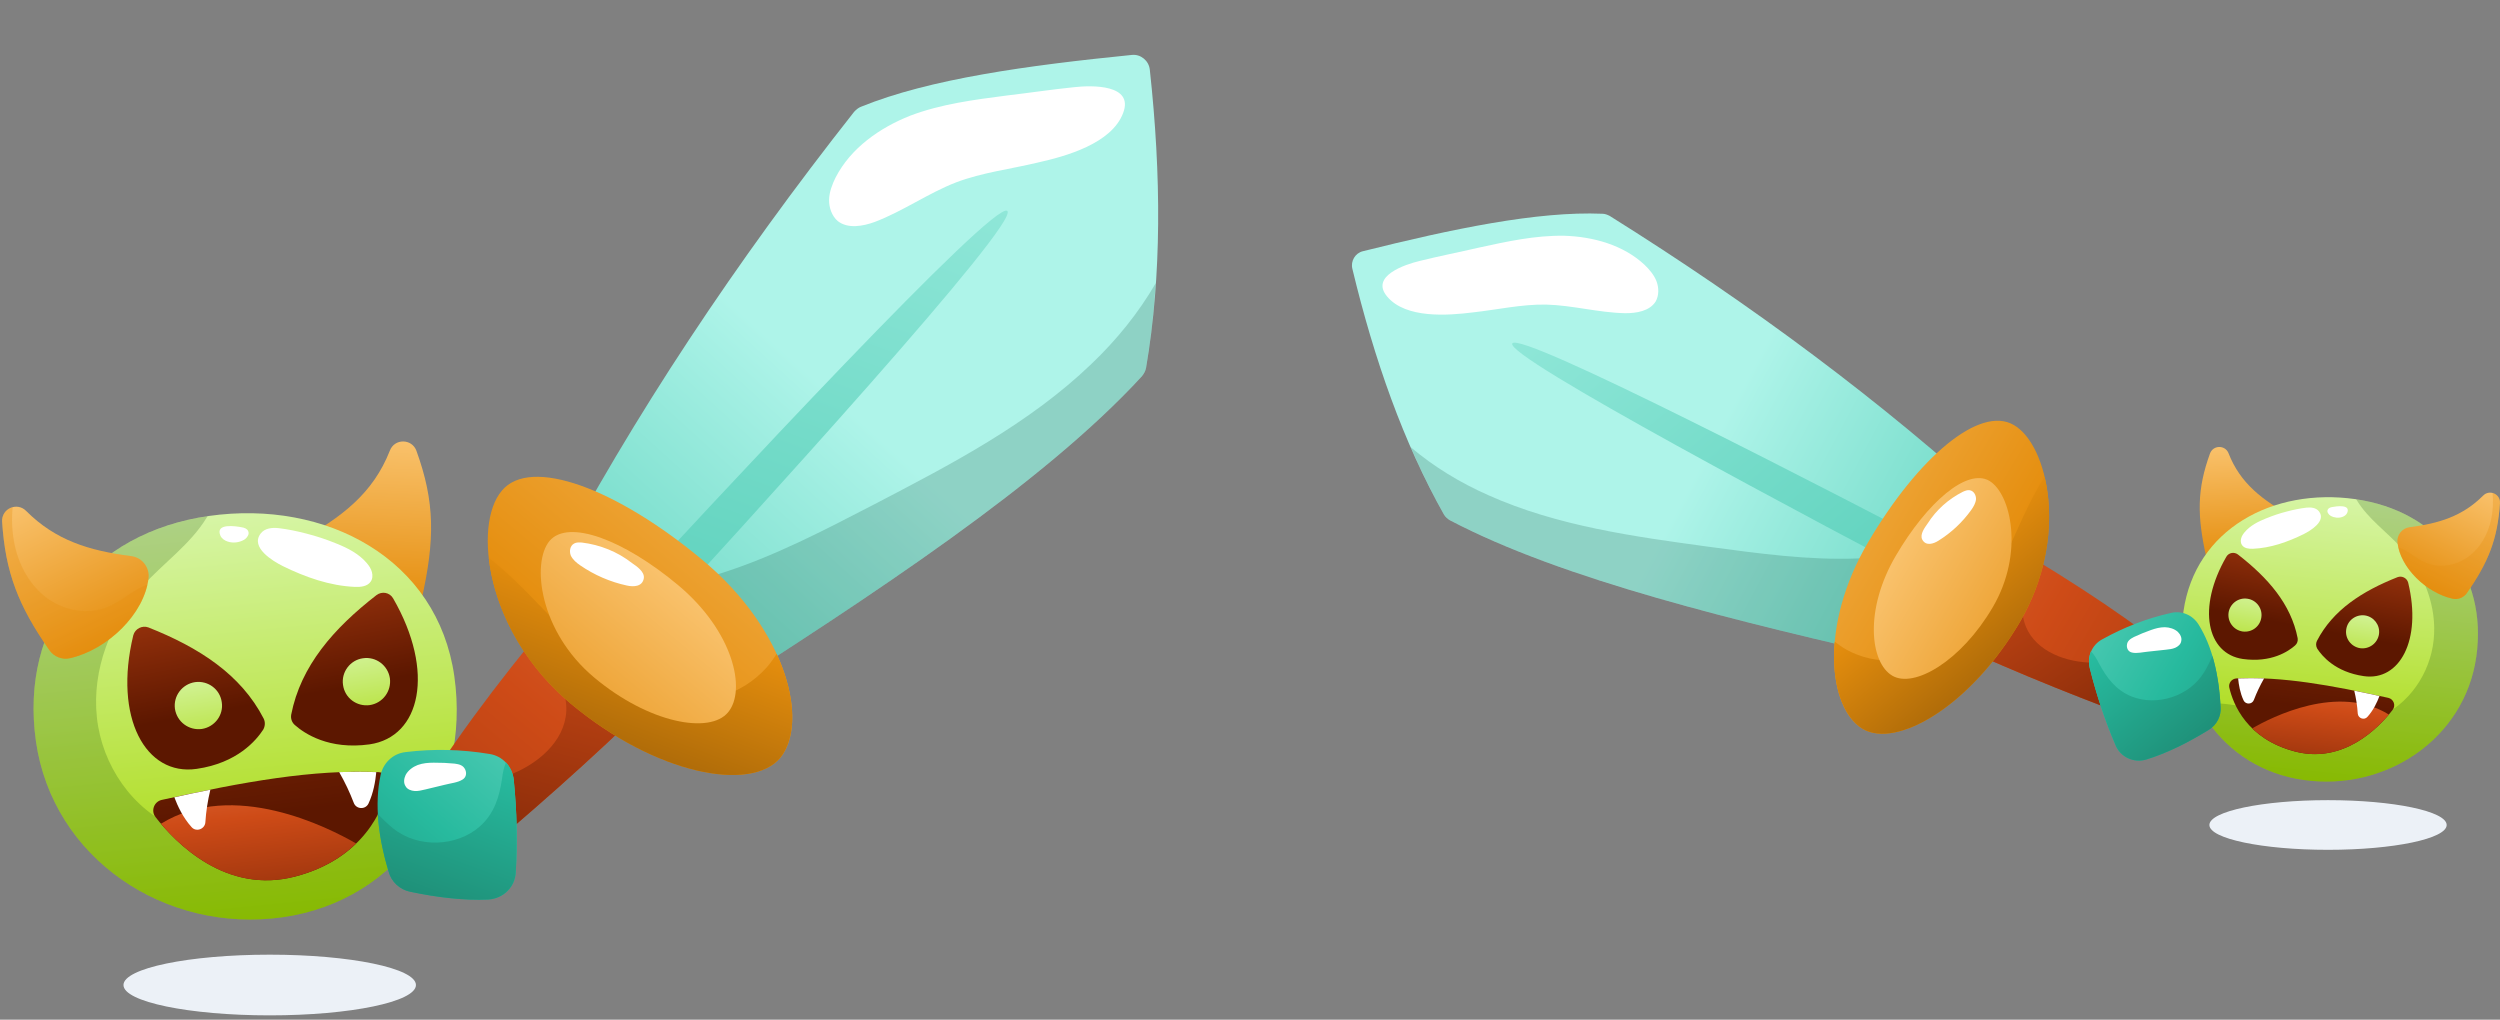
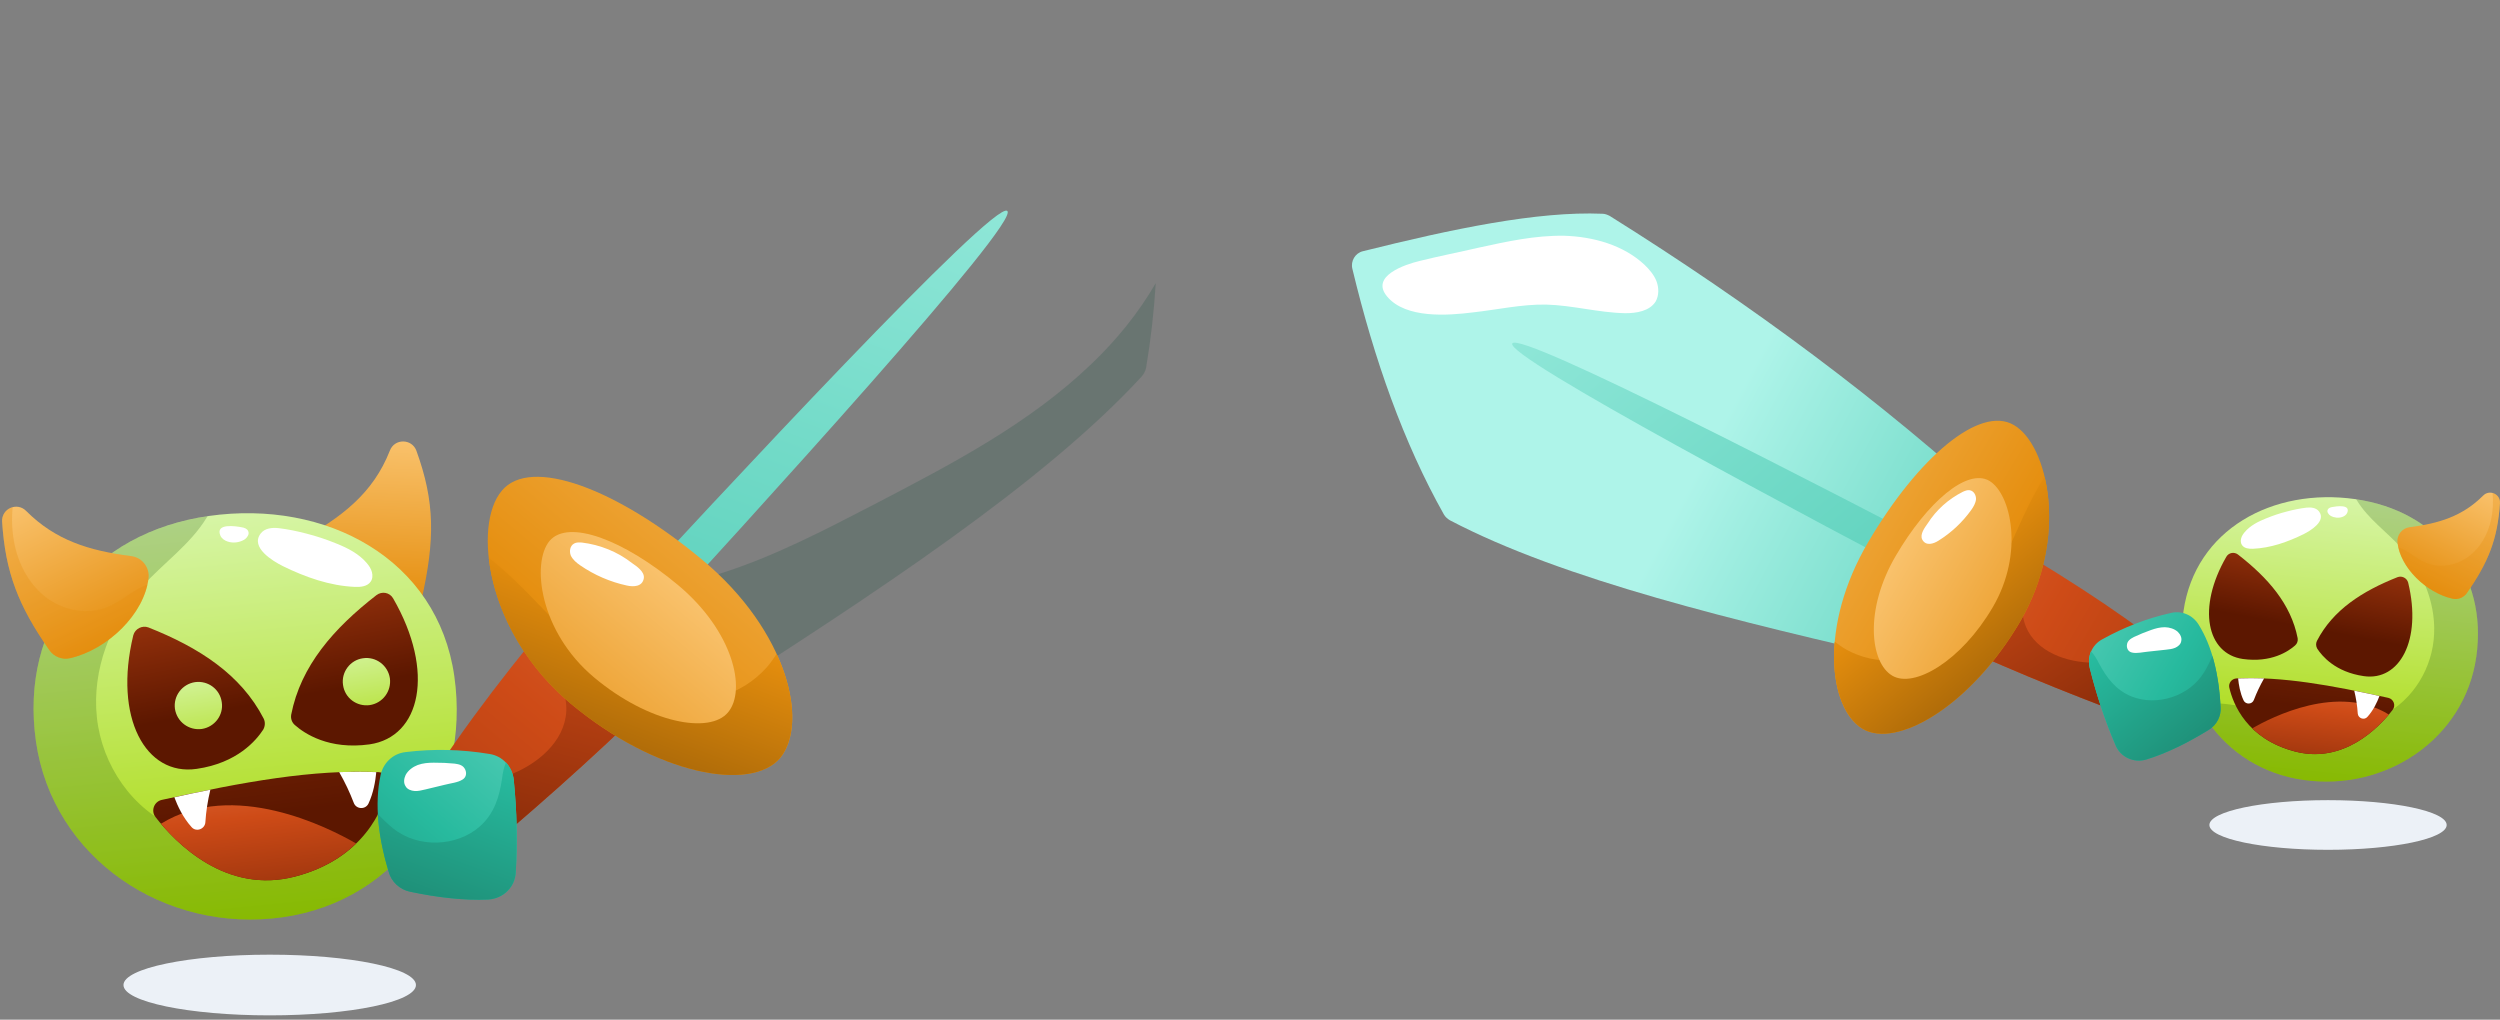
<svg xmlns="http://www.w3.org/2000/svg" width="407" height="166" viewBox="0 0 407 166" fill="none">
  <rect x="0" y="0" width="407" height="166" fill="#808080" stroke="none" />
-   <path d="M359.197 90.773C357.665 83.952 357.665 79.677 359.791 73.819C360.31 72.435 362.262 72.41 362.806 73.794C364.733 78.713 368.292 81.406 373.284 84.174L359.197 90.773Z" fill="url(#paint0_linear_629_1427)" />
  <path d="M403.141 106.936C401.238 120.307 388.387 128.882 375.017 126.979C361.646 125.076 353.565 112.892 355.468 99.522C357.371 86.152 370.049 79.355 383.444 81.258C396.814 83.161 405.044 93.566 403.141 106.936Z" fill="url(#paint1_linear_629_1427)" />
  <g style="mix-blend-mode:multiply" opacity="0.2">
    <path d="M375.021 126.979C388.392 128.882 401.243 120.307 403.146 106.936C405.049 93.615 396.893 83.235 383.597 81.283C383.63 81.349 383.663 81.406 383.696 81.456C385.55 84.496 388.589 86.597 390.962 89.216C394.644 93.269 396.77 98.781 396.201 104.193C395.633 109.63 392.148 114.771 387.082 116.822C377.888 120.504 367.335 113.584 357.746 114.548C360.959 121.048 367.039 125.843 375.021 126.979Z" fill="#0B3F00" />
  </g>
  <path fill-rule="evenodd" clip-rule="evenodd" d="M364.345 90.279C369.214 94.06 372.971 98.335 374.058 103.896C374.132 104.341 373.984 104.786 373.638 105.083C372.55 106.046 369.758 107.925 365.136 107.282C359.304 106.442 357.623 99.003 362.442 90.649C362.838 89.957 363.728 89.809 364.345 90.279ZM392.05 94.851C394.324 104.242 390.641 110.915 384.833 110.075C380.187 109.407 378.037 106.812 377.246 105.601C377.024 105.206 376.999 104.737 377.197 104.341C379.792 99.299 384.586 96.235 390.32 93.961C391.037 93.689 391.852 94.109 392.05 94.851Z" fill="url(#paint2_linear_629_1427)" />
-   <path fill-rule="evenodd" clip-rule="evenodd" d="M368.148 100.511C367.95 101.993 366.591 103.007 365.108 102.809C363.625 102.587 362.612 101.227 362.81 99.744C363.032 98.286 364.391 97.248 365.874 97.471C367.332 97.668 368.37 99.052 368.148 100.511ZM385.003 100.189C386.486 100.412 387.499 101.771 387.302 103.229C387.079 104.712 385.72 105.725 384.237 105.528C382.779 105.305 381.741 103.946 381.963 102.488C382.161 101.005 383.52 99.992 385.003 100.189Z" fill="url(#paint3_linear_629_1427)" />
  <path d="M364.095 110.446C371.633 110.124 379.418 111.533 388.809 113.609C389.699 113.807 390.07 114.869 389.526 115.561C387.228 118.527 381.469 124.409 373.585 122.333C365.776 120.282 363.551 114.622 362.934 111.953C362.761 111.212 363.329 110.495 364.095 110.446Z" fill="url(#paint4_linear_629_1427)" />
  <path d="M388.907 116.327C380.652 111.236 369.827 116.747 366.664 118.576C368.27 120.133 370.47 121.517 373.584 122.333C380.85 124.261 386.287 119.417 388.907 116.327Z" fill="url(#paint5_linear_629_1427)" />
  <path d="M383.273 112.447C383.57 113.683 383.768 114.943 383.842 116.154C383.891 116.945 384.905 117.316 385.424 116.698C386.387 115.635 387.005 114.301 387.376 113.312C385.976 112.999 384.608 112.711 383.273 112.447Z" fill="white" />
  <path d="M364.367 110.446C364.466 111.484 364.688 112.818 365.257 114.029C365.603 114.746 366.666 114.696 366.937 113.93C367.382 112.769 367.926 111.607 368.593 110.446C367.176 110.396 365.768 110.396 364.367 110.446Z" fill="white" />
  <g style="mix-blend-mode:soft-light">
    <path d="M368.909 84.397C367.599 84.916 366.314 85.583 365.424 86.646C365.177 86.943 364.955 87.264 364.856 87.659C364.757 88.03 364.782 88.45 365.004 88.747C365.375 89.29 366.141 89.365 366.784 89.34C369.675 89.216 372.443 88.228 375.014 86.967C376.15 86.399 378.745 84.842 377.534 83.26C377.065 82.642 376.225 82.568 375.508 82.642C374.445 82.766 373.382 82.988 372.344 83.26C371.175 83.557 370.03 83.936 368.909 84.397Z" fill="white" />
  </g>
  <g style="mix-blend-mode:soft-light">
    <path d="M379.705 82.543C379.408 82.593 379.087 82.692 378.963 82.964C378.864 83.137 378.889 83.384 379.013 83.557C379.112 83.73 379.26 83.878 379.433 83.977C380.001 84.298 380.693 84.372 381.286 84.175C381.657 84.051 381.978 83.829 382.127 83.483C382.72 82.049 380.347 82.42 379.705 82.543Z" fill="white" />
  </g>
  <path d="M401.604 96.556C405.138 91.49 406.62 87.709 406.991 81.901C407.065 80.418 405.286 79.627 404.248 80.69C400.912 84.026 397.106 85.213 392.286 85.83C391.051 85.979 390.161 87.115 390.309 88.351C390.779 92.429 394.98 96.507 399.28 97.471C400.145 97.668 401.085 97.298 401.604 96.556Z" fill="url(#paint6_linear_629_1427)" />
  <g style="mix-blend-mode:multiply" opacity="0.3">
    <path d="M390.434 89.093C391.274 92.899 395.253 96.556 399.281 97.471C400.146 97.669 401.085 97.298 401.604 96.556C405.139 91.49 406.621 87.709 406.992 81.901C407.042 81.036 406.473 80.418 405.781 80.245C405.929 81.678 405.855 83.161 405.559 84.545C405.064 86.918 403.804 89.192 401.852 90.625C399.874 92.058 397.181 92.553 394.956 91.614C393.622 91.07 392.534 90.081 391.274 89.439C391.01 89.307 390.73 89.192 390.434 89.093Z" fill="#E58E0E" />
  </g>
  <path d="M318.552 83.702C330.169 90.179 340.7 96.663 349.459 103.164C350.047 103.599 350.263 104.367 350.014 104.99C348.725 108.526 347.123 111.738 345.182 114.695C344.768 115.332 343.973 115.616 343.281 115.34C331.341 110.781 320.19 106.054 310.235 101.042C309.55 100.649 309.196 99.826 309.451 99.085C311.23 94.019 313.543 89.125 316.395 84.286C316.816 83.531 317.798 83.281 318.552 83.702Z" fill="url(#paint7_linear_629_1427)" />
  <path d="M340.883 107.885C343.643 107.903 346.458 107.381 349.239 107.045C348.075 109.763 346.725 112.313 345.187 114.695C344.772 115.332 343.977 115.617 343.285 115.341C331.345 110.781 320.194 106.054 310.239 101.043C309.554 100.649 309.2 99.826 309.455 99.085C311.235 94.019 313.547 89.125 316.399 84.286C316.82 83.531 317.802 83.281 318.557 83.702C322.734 86.036 326.777 88.37 330.686 90.704C330.376 91.984 330.018 93.285 329.756 94.545C329.143 96.988 328.87 99.686 329.82 102.031C331.52 106.118 336.469 107.89 340.883 107.885Z" fill="url(#paint8_linear_629_1427)" />
  <path d="M325.447 82.803C306.435 65.397 285.205 49.632 262.06 35.15C261.693 34.964 261.278 34.798 260.877 34.799C250.305 34.354 236.471 37.261 221.863 40.903C220.618 41.209 219.858 42.511 220.164 43.756C223.723 58.571 228.512 72.112 235.063 83.749C235.299 84.164 235.659 84.468 236.047 84.703C254.489 94.382 282.496 101.096 311.125 107.657C312.08 107.877 313.145 107.419 313.691 106.554L325.865 85.778C326.466 84.774 326.278 83.535 325.447 82.803Z" fill="url(#paint9_linear_629_1427)" />
  <g style="mix-blend-mode:multiply" opacity="0.2">
-     <path d="M235.066 83.747C233.111 80.267 231.315 76.623 229.678 72.815C233.459 76.007 237.723 78.59 242.257 80.598C253.554 85.663 266.037 87.351 278.285 89.026C286.319 90.103 294.373 91.228 302.44 90.915C310.507 90.601 318.682 88.807 325.541 84.482C325.753 84.353 325.965 84.224 326.177 84.094C326.288 84.62 326.206 85.229 325.867 85.776L313.693 106.552C313.148 107.417 312.083 107.875 311.128 107.655C282.498 101.094 254.491 94.38 236.049 84.701C235.661 84.466 235.301 84.162 235.066 83.747Z" fill="#114939" />
-   </g>
+     </g>
  <path d="M319.09 97.236C294.715 84.43 244.878 58.022 246.204 55.904C247.482 53.806 297.629 79.736 321.914 92.466L319.09 97.236Z" fill="url(#paint10_linear_629_1427)" />
  <g style="mix-blend-mode:soft-light">
    <path d="M240.663 40.334C245.277 39.326 249.939 38.297 254.678 38.381C259.39 38.535 264.269 39.879 267.718 43.099C268.501 43.852 269.297 44.771 269.686 45.809C270.074 46.846 270.097 48.098 269.544 49.081C268.557 50.653 266.412 51.001 264.572 50.989C260.234 50.904 255.984 49.691 251.695 49.586C247.71 49.521 243.739 50.425 239.796 50.858C235.66 51.375 228.88 51.881 225.853 48.307C222.978 44.955 228.752 43.046 231.146 42.476C234.306 41.69 237.481 41.071 240.663 40.334Z" fill="white" />
  </g>
  <path d="M303.251 118.67C308.824 121.895 320.765 114.984 328.851 101.241C336.889 87.52 333.44 72.427 327.867 69.203C322.322 65.909 312.244 74.485 304.158 88.228C296.072 101.97 297.706 115.377 303.251 118.67Z" fill="url(#paint11_linear_629_1427)" />
  <path d="M303.249 118.67C300.009 116.737 298.079 111.315 298.687 104.458C299.297 104.941 299.954 105.404 300.709 105.825C303.021 107.068 305.699 107.695 308.356 107.47C313.434 107.008 317.941 103.751 321.077 99.707C324.235 95.711 326.256 90.942 328.389 86.297C329.693 83.328 331.115 80.365 332.855 77.61C334.399 84.001 333.744 92.885 328.849 101.241C320.762 114.984 308.822 121.895 303.249 118.67Z" fill="url(#paint12_linear_629_1427)" />
  <path d="M308.068 110.004C311.606 112.096 319.274 107.653 324.432 98.839C329.59 90.026 327.386 80.363 323.849 78.271C320.262 76.2 313.786 81.68 308.628 90.493C303.469 99.306 304.462 107.884 308.068 110.004Z" fill="url(#paint13_linear_629_1427)" />
  <g style="mix-blend-mode:soft-light">
    <path d="M319.571 80.053C319.91 79.908 320.298 79.741 320.671 79.81C321.349 79.92 321.71 80.625 321.697 81.262C321.635 81.919 321.269 82.535 320.91 83.034C319.473 85.028 317.676 86.718 315.595 88.014C314.786 88.534 313.535 88.957 312.938 87.837C312.515 86.987 313.358 85.879 313.821 85.221C315.223 83.013 317.214 81.239 319.571 80.053Z" fill="white" />
  </g>
  <path d="M353.449 99.783C349.544 100.659 345.802 102.096 342.225 104.092C340.593 104.966 339.752 106.876 340.21 108.744C341.322 113.198 342.711 117.361 344.396 121.282C345.18 123.239 347.34 124.261 349.429 123.65C352.769 122.615 356.171 120.923 359.573 118.83C360.893 118.033 361.639 116.565 361.513 115.071C361.223 109.862 360.166 105.269 357.942 101.694C356.992 100.153 355.22 99.366 353.449 99.783Z" fill="url(#paint14_linear_629_1427)" />
  <path d="M344.392 121.283C342.706 117.362 341.318 113.199 340.206 108.744C339.977 107.81 340.079 106.849 340.41 106.018C340.944 106.592 341.353 107.276 341.734 108.03C342.948 110.319 344.437 112.316 346.95 113.358C351.124 115.062 356.463 113.341 358.811 109.464C359.329 108.667 359.764 107.677 360.192 106.805C360.921 109.302 361.374 112.09 361.509 115.071C361.635 116.566 360.889 118.033 359.569 118.83C356.167 120.924 352.765 122.616 349.425 123.65C347.336 124.261 345.176 123.24 344.392 121.283Z" fill="url(#paint15_linear_629_1427)" />
  <g style="mix-blend-mode:soft-light">
    <path d="M350.177 102.568C350.924 102.304 351.643 102.11 352.446 102.109C353.2 102.129 353.989 102.363 354.55 102.867C354.951 103.268 355.25 103.828 355.098 104.41C355.022 104.901 354.552 105.275 354.117 105.462C353.633 105.67 353.135 105.713 352.588 105.775C351.638 105.878 350.688 105.98 349.738 106.083C348.908 106.153 347.877 106.424 347.109 106.238C346.549 106.135 346.223 105.644 346.257 105.056C346.297 104.35 346.788 104.025 347.397 103.706C348.287 103.285 349.213 102.906 350.177 102.568Z" fill="white" />
  </g>
  <ellipse cx="379.003" cy="134.308" rx="19.315" ry="4.043" fill="#ECF1F7" />
  <path d="M68.635 97.595C70.824 87.849 70.824 81.74 67.787 73.372C67.046 71.394 64.256 71.359 63.479 73.336C60.725 80.363 55.64 84.212 48.507 88.167L68.635 97.595Z" fill="url(#paint16_linear_629_1427)" />
  <path d="M5.849 120.689C8.568 139.792 26.93 152.045 46.033 149.326C65.137 146.607 76.684 129.199 73.965 110.096C71.246 90.992 53.131 81.281 33.992 84C14.889 86.719 3.13 101.585 5.849 120.689Z" fill="url(#paint17_linear_629_1427)" />
  <g style="mix-blend-mode:multiply" opacity="0.2">
    <path d="M46.032 149.326C26.929 152.045 8.567 139.792 5.848 120.689C3.129 101.656 14.782 86.825 33.779 84.036C33.732 84.13 33.685 84.212 33.638 84.283C30.99 88.626 26.646 91.628 23.256 95.371C17.995 101.162 14.958 109.036 15.77 116.769C16.582 124.538 21.561 131.883 28.8 134.813C41.936 140.075 57.014 130.188 70.715 131.565C66.124 140.852 57.438 147.702 46.032 149.326Z" fill="#0B3F00" />
  </g>
  <path fill-rule="evenodd" clip-rule="evenodd" d="M61.285 96.889C54.328 102.292 48.961 108.4 47.407 116.345C47.301 116.981 47.513 117.617 48.008 118.04C49.561 119.418 53.551 122.101 60.155 121.183C68.488 119.983 70.889 109.354 64.004 97.419C63.439 96.43 62.167 96.218 61.285 96.889ZM21.701 103.422C18.452 116.84 23.713 126.374 32.011 125.173C38.65 124.22 41.722 120.512 42.852 118.782C43.17 118.217 43.205 117.546 42.923 116.981C39.215 109.778 32.365 105.399 24.172 102.15C23.148 101.762 21.983 102.362 21.701 103.422Z" fill="url(#paint18_linear_629_1427)" />
  <path fill-rule="evenodd" clip-rule="evenodd" d="M55.845 111.508C56.128 113.627 58.07 115.074 60.189 114.792C62.307 114.474 63.755 112.532 63.473 110.413C63.155 108.33 61.213 106.847 59.094 107.165C57.011 107.447 55.528 109.425 55.845 111.508ZM31.763 111.049C29.644 111.367 28.197 113.309 28.479 115.392C28.797 117.511 30.739 118.959 32.858 118.676C34.941 118.358 36.424 116.416 36.106 114.333C35.824 112.214 33.882 110.767 31.763 111.049Z" fill="url(#paint19_linear_629_1427)" />
  <path d="M61.647 125.703C50.877 125.244 39.754 127.257 26.336 130.223C25.065 130.505 24.535 132.024 25.312 133.013C28.596 137.25 36.824 145.654 48.088 142.688C59.246 139.757 62.424 131.671 63.307 127.857C63.554 126.798 62.742 125.774 61.647 125.703Z" fill="url(#paint20_linear_629_1427)" />
  <path d="M26.196 134.107C37.99 126.833 53.457 134.707 57.977 137.32C55.681 139.545 52.539 141.522 48.089 142.688C37.708 145.442 29.939 138.521 26.196 134.107Z" fill="url(#paint21_linear_629_1427)" />
  <path d="M34.246 128.563C33.822 130.329 33.54 132.13 33.434 133.86C33.363 134.99 31.916 135.52 31.174 134.637C29.797 133.118 28.914 131.212 28.384 129.799C30.385 129.352 32.339 128.94 34.246 128.563Z" fill="white" />
  <path d="M61.258 125.703C61.117 127.186 60.799 129.093 59.987 130.823C59.492 131.847 57.974 131.777 57.585 130.682C56.95 129.022 56.173 127.363 55.22 125.703C57.244 125.632 59.257 125.632 61.258 125.703Z" fill="white" />
  <g style="mix-blend-mode:soft-light">
    <path d="M54.759 88.485C56.63 89.227 58.467 90.18 59.738 91.698C60.091 92.122 60.409 92.581 60.55 93.146C60.691 93.676 60.656 94.276 60.338 94.7C59.808 95.477 58.714 95.583 57.796 95.547C53.664 95.371 49.709 93.958 46.037 92.157C44.413 91.345 40.705 89.121 42.435 86.861C43.106 85.978 44.307 85.872 45.331 85.978C46.849 86.154 48.367 86.472 49.851 86.861C51.522 87.284 53.158 87.826 54.759 88.485Z" fill="white" />
  </g>
  <g style="mix-blend-mode:soft-light">
    <path d="M39.33 85.837C39.754 85.907 40.213 86.049 40.389 86.437C40.531 86.684 40.495 87.037 40.319 87.284C40.178 87.532 39.966 87.743 39.718 87.885C38.906 88.344 37.918 88.45 37.07 88.167C36.541 87.991 36.081 87.673 35.87 87.178C35.022 85.13 38.412 85.66 39.33 85.837Z" fill="white" />
  </g>
-   <path d="M8.043 105.858C2.993 98.619 0.875 93.217 0.345 84.918C0.239 82.8 2.781 81.67 4.264 83.188C9.031 87.955 14.469 89.65 21.355 90.533C23.121 90.745 24.392 92.369 24.18 94.135C23.509 99.961 17.506 105.787 11.362 107.165C10.126 107.447 8.784 106.917 8.043 105.858Z" fill="url(#paint22_linear_629_1427)" />
+   <path d="M8.043 105.858C2.993 98.619 0.875 93.217 0.345 84.918C0.239 82.8 2.781 81.67 4.264 83.188C9.031 87.955 14.469 89.65 21.355 90.533C23.121 90.745 24.392 92.369 24.18 94.135C23.509 99.961 17.506 105.787 11.362 107.165C10.126 107.447 8.784 106.917 8.043 105.858" fill="url(#paint22_linear_629_1427)" />
  <g style="mix-blend-mode:multiply" opacity="0.3">
    <path d="M24 95.194C22.799 100.632 17.114 105.858 11.358 107.165C10.123 107.447 8.781 106.918 8.039 105.858C2.99 98.62 0.871 93.217 0.341 84.919C0.271 83.683 1.083 82.8 2.072 82.553C1.86 84.601 1.966 86.72 2.389 88.697C3.096 92.087 4.897 95.336 7.686 97.384C10.511 99.432 14.36 100.138 17.538 98.796C19.445 98.019 20.998 96.607 22.799 95.689C23.176 95.501 23.576 95.336 24 95.194Z" fill="#E58E0E" />
  </g>
  <path d="M97.217 91.841C87.269 103.229 78.486 114.209 71.606 124.527C71.143 125.218 71.207 126.123 71.712 126.694C74.449 129.985 77.395 132.808 80.606 135.227C81.294 135.75 82.255 135.749 82.889 135.189C93.919 125.728 104.04 116.391 112.771 107.209C113.353 106.525 113.416 105.508 112.859 104.813C109.011 100.074 104.659 95.723 99.75 91.638C99.01 90.992 97.863 91.101 97.217 91.841Z" fill="url(#paint23_linear_629_1427)" />
  <path d="M82.598 126.288C79.65 127.366 76.437 127.887 73.332 128.595C75.621 131.058 78.045 133.268 80.604 135.227C81.292 135.75 82.252 135.749 82.887 135.189C93.916 125.728 104.038 116.391 112.769 107.209C113.351 106.525 113.414 105.508 112.857 104.813C109.009 100.074 104.657 95.723 99.748 91.638C99.008 90.992 97.861 91.101 97.215 91.841C93.64 95.941 90.208 99.99 86.92 103.988C87.742 105.239 88.625 106.494 89.388 107.742C90.981 110.121 92.31 112.904 92.192 115.778C91.941 120.804 87.324 124.6 82.598 126.288Z" fill="url(#paint24_linear_629_1427)" />
-   <path d="M89.491 93.524C103.16 67.601 119.834 42.585 139.049 18.206C139.37 17.866 139.751 17.529 140.18 17.376C151.324 12.844 167.245 10.649 184.277 8.942C185.726 8.792 187.039 9.893 187.189 11.343C189.064 28.565 189.133 44.894 186.586 59.862C186.493 60.396 186.224 60.86 185.899 61.26C169.875 78.694 142.477 96.624 114.353 114.629C113.416 115.231 112.1 115.15 111.184 114.433L90.184 96.868C89.156 96.024 88.883 94.626 89.491 93.524Z" fill="url(#paint25_linear_629_1427)" />
  <g style="mix-blend-mode:multiply" opacity="0.2">
    <path d="M186.586 59.861C187.343 55.387 187.867 50.798 188.158 46.094C185.336 50.961 181.763 55.361 177.681 59.25C167.534 69.005 154.821 75.601 142.356 82.091C134.171 86.326 125.983 90.621 117.229 93.38C108.475 96.139 99.037 97.355 90.038 95.358C89.761 95.301 89.484 95.243 89.208 95.186C89.29 95.792 89.612 96.412 90.184 96.867L111.184 114.433C112.1 115.15 113.415 115.231 114.353 114.629C142.476 96.623 169.875 78.693 185.899 61.259C186.224 60.859 186.493 60.396 186.586 59.861Z" fill="#114939" />
  </g>
  <path d="M101.832 106.532C123.005 83.475 166.212 36.093 163.98 34.334C161.808 32.579 118.085 79.569 96.979 102.51L101.832 106.532Z" fill="url(#paint26_linear_629_1427)" />
  <g style="mix-blend-mode:soft-light">
-     <path d="M163.936 15.545C158.612 16.236 153.228 16.923 148.188 18.832C143.204 20.804 138.498 24.114 136.042 28.884C135.493 29.99 134.993 31.279 134.975 32.539C134.957 33.798 135.414 35.147 136.382 35.987C138.042 37.29 140.471 36.84 142.436 36.122C147.046 34.366 151.129 31.438 155.679 29.679C159.919 28.081 164.515 27.525 168.901 26.476C173.527 25.442 180.977 23.383 182.846 18.397C184.637 13.706 177.724 13.878 174.944 14.186C171.26 14.558 167.624 15.114 163.936 15.545Z" fill="white" />
-   </g>
+     </g>
  <path d="M127.011 123.395C122.283 128.984 106.852 126.169 92.926 114.563C79.06 102.961 76.96 85.485 81.688 79.896C86.359 74.243 100.435 79.556 114.361 91.162C128.288 102.768 131.682 117.742 127.011 123.395Z" fill="url(#paint27_linear_629_1427)" />
  <path d="M127.009 123.395C129.735 120.082 129.72 113.539 126.439 106.434C125.972 107.185 125.445 107.933 124.799 108.673C122.802 110.89 120.176 112.588 117.247 113.367C111.635 114.821 105.561 113.064 100.653 109.939C95.741 106.874 91.748 102.546 87.684 98.393C85.148 95.715 82.49 93.09 79.57 90.808C80.371 98.24 84.479 107.498 92.925 114.563C106.851 126.168 122.282 128.984 127.009 123.395Z" fill="url(#paint28_linear_629_1427)" />
  <path d="M118.528 115.968C115.544 119.564 105.633 117.75 96.732 110.297C87.83 102.844 86.482 91.656 89.466 88.06C92.509 84.467 101.543 87.847 110.444 95.301C119.346 102.754 121.575 112.315 118.528 115.968Z" fill="url(#paint29_linear_629_1427)" />
  <g style="mix-blend-mode:soft-light">
    <path d="M94.733 88.326C94.315 88.3 93.836 88.27 93.463 88.487C92.779 88.865 92.664 89.758 92.922 90.435C93.24 91.115 93.868 91.633 94.444 92.029C96.747 93.612 99.318 94.732 102.043 95.321C103.108 95.567 104.61 95.54 104.818 94.112C104.945 93.04 103.618 92.177 102.87 91.651C100.522 89.825 97.712 88.69 94.733 88.326Z" fill="white" />
  </g>
  <path d="M66.03 122.441C70.546 121.881 75.101 121.982 79.695 122.747C81.777 123.056 83.411 124.778 83.636 126.952C84.155 132.146 84.266 137.135 83.966 141.978C83.878 144.373 81.959 146.295 79.489 146.442C75.517 146.616 71.227 146.111 66.783 145.175C65.064 144.829 63.703 143.544 63.265 141.896C61.576 136.21 60.945 130.889 61.955 126.21C62.38 124.196 63.974 122.674 66.03 122.441Z" fill="url(#paint30_linear_629_1427)" />
  <path d="M83.969 141.978C84.269 137.135 84.158 132.146 83.639 126.952C83.526 125.865 83.047 124.875 82.374 124.113C82.024 124.932 81.849 125.821 81.73 126.774C81.309 129.689 80.481 132.399 78.192 134.478C74.378 137.903 68.004 138.108 64.003 134.86C63.144 134.206 62.298 133.314 61.506 132.544C61.683 135.496 62.268 138.654 63.268 141.897C63.706 143.544 65.067 144.829 66.786 145.175C71.229 146.111 75.519 146.616 79.492 146.442C81.962 146.295 83.881 144.373 83.969 141.978Z" fill="url(#paint31_linear_629_1427)" />
  <g style="mix-blend-mode:soft-light">
    <path d="M70.603 124.165C69.703 124.169 68.858 124.237 67.999 124.543C67.199 124.854 66.445 125.408 66.038 126.163C65.762 126.746 65.657 127.46 66.043 128.024C66.312 128.52 66.959 128.74 67.497 128.774C68.095 128.811 68.644 128.665 69.253 128.522C70.309 128.268 71.365 128.013 72.421 127.758C73.337 127.515 74.543 127.409 75.294 126.916C75.855 126.59 76.015 125.94 75.753 125.324C75.439 124.584 74.788 124.424 74.015 124.316C72.901 124.207 71.764 124.156 70.603 124.165Z" fill="white" />
  </g>
  <ellipse cx="43.909" cy="160.361" rx="23.807" ry="4.941" fill="#ECF1F7" />
  <defs>
    <linearGradient id="paint0_linear_629_1427" x1="376.04" y1="66.437" x2="378.256" y2="114.403" gradientUnits="userSpaceOnUse">
      <stop stop-color="#FFD188" />
      <stop offset="0.5" stop-color="#E58E0E" />
      <stop offset="1" stop-color="#5C3600" />
    </linearGradient>
    <linearGradient id="paint1_linear_629_1427" x1="406.206" y1="68.043" x2="393.902" y2="192.419" gradientUnits="userSpaceOnUse">
      <stop stop-color="#E6FFDC" />
      <stop offset="0.5" stop-color="#A6D700" />
      <stop offset="1" stop-color="#0B3F00" />
    </linearGradient>
    <linearGradient id="paint2_linear_629_1427" x1="389.014" y1="56.788" x2="380.38" y2="103.145" gradientUnits="userSpaceOnUse">
      <stop stop-color="#FFAA88" />
      <stop offset="0.5" stop-color="#CE4B17" />
      <stop offset="1" stop-color="#5C1700" />
    </linearGradient>
    <linearGradient id="paint3_linear_629_1427" x1="377.21" y1="92.607" x2="371.035" y2="129.439" gradientUnits="userSpaceOnUse">
      <stop stop-color="#E6FFDC" />
      <stop offset="0.5" stop-color="#A6D700" />
      <stop offset="1" stop-color="#0B3F00" />
    </linearGradient>
    <linearGradient id="paint4_linear_629_1427" x1="389.974" y1="21.003" x2="378.572" y2="115.479" gradientUnits="userSpaceOnUse">
      <stop stop-color="#FFAA88" />
      <stop offset="0.5" stop-color="#CE4B17" />
      <stop offset="1" stop-color="#5C1700" />
    </linearGradient>
    <linearGradient id="paint5_linear_629_1427" x1="382.464" y1="94.961" x2="377.774" y2="136.468" gradientUnits="userSpaceOnUse">
      <stop stop-color="#FFAA88" />
      <stop offset="0.5" stop-color="#CE4B17" />
      <stop offset="1" stop-color="#5C1700" />
    </linearGradient>
    <linearGradient id="paint6_linear_629_1427" x1="394.334" y1="68.136" x2="372.545" y2="112.592" gradientUnits="userSpaceOnUse">
      <stop stop-color="#FFD188" />
      <stop offset="0.5" stop-color="#E58E0E" />
      <stop offset="1" stop-color="#5C3600" />
    </linearGradient>
    <linearGradient id="paint7_linear_629_1427" x1="222.371" y1="87.065" x2="399.134" y2="190.936" gradientUnits="userSpaceOnUse">
      <stop stop-color="#FFAA88" />
      <stop offset="0.5" stop-color="#CE4B17" />
      <stop offset="1" stop-color="#5C1700" />
    </linearGradient>
    <linearGradient id="paint8_linear_629_1427" x1="257.475" y1="62.38" x2="324.111" y2="159.39" gradientUnits="userSpaceOnUse">
      <stop stop-color="#FFAA88" />
      <stop offset="0.5" stop-color="#CE4B17" />
      <stop offset="1" stop-color="#5C1700" />
    </linearGradient>
    <linearGradient id="paint9_linear_629_1427" x1="221.804" y1="178.703" x2="392.627" y2="269.766" gradientUnits="userSpaceOnUse">
      <stop stop-color="#AEF4E9" />
      <stop offset="0.5" stop-color="#27BA9E" />
      <stop offset="1" stop-color="#114939" />
    </linearGradient>
    <linearGradient id="paint10_linear_629_1427" x1="161.472" y1="67.041" x2="418.818" y2="373.2" gradientUnits="userSpaceOnUse">
      <stop stop-color="#AEF4E9" />
      <stop offset="0.5" stop-color="#27BA9E" />
      <stop offset="1" stop-color="#114939" />
    </linearGradient>
    <linearGradient id="paint11_linear_629_1427" x1="257.717" y1="68.085" x2="379.995" y2="139.94" gradientUnits="userSpaceOnUse">
      <stop stop-color="#FFD188" />
      <stop offset="0.5" stop-color="#E58E0E" />
      <stop offset="1" stop-color="#5C3600" />
    </linearGradient>
    <linearGradient id="paint12_linear_629_1427" x1="277.622" y1="56.534" x2="342.792" y2="134.065" gradientUnits="userSpaceOnUse">
      <stop stop-color="#FFD188" />
      <stop offset="0.5" stop-color="#E58E0E" />
      <stop offset="1" stop-color="#5C3600" />
    </linearGradient>
    <linearGradient id="paint13_linear_629_1427" x1="297.619" y1="88.602" x2="375.985" y2="134.652" gradientUnits="userSpaceOnUse">
      <stop stop-color="#FFD188" />
      <stop offset="0.5" stop-color="#E58E0E" />
      <stop offset="1" stop-color="#5C3600" />
    </linearGradient>
    <linearGradient id="paint14_linear_629_1427" x1="295.037" y1="91.456" x2="398.207" y2="152.081" gradientUnits="userSpaceOnUse">
      <stop stop-color="#AEF4E9" />
      <stop offset="0.5" stop-color="#27BA9E" />
      <stop offset="1" stop-color="#114939" />
    </linearGradient>
    <linearGradient id="paint15_linear_629_1427" x1="299.267" y1="68.787" x2="371.875" y2="155.167" gradientUnits="userSpaceOnUse">
      <stop stop-color="#AEF4E9" />
      <stop offset="0.5" stop-color="#27BA9E" />
      <stop offset="1" stop-color="#114939" />
    </linearGradient>
    <linearGradient id="paint16_linear_629_1427" x1="44.57" y1="62.825" x2="41.404" y2="131.357" gradientUnits="userSpaceOnUse">
      <stop stop-color="#FFD188" />
      <stop offset="0.5" stop-color="#E58E0E" />
      <stop offset="1" stop-color="#5C3600" />
    </linearGradient>
    <linearGradient id="paint17_linear_629_1427" x1="1.47" y1="65.12" x2="19.05" y2="242.825" gradientUnits="userSpaceOnUse">
      <stop stop-color="#E6FFDC" />
      <stop offset="0.5" stop-color="#A6D700" />
      <stop offset="1" stop-color="#0B3F00" />
    </linearGradient>
    <linearGradient id="paint18_linear_629_1427" x1="26.039" y1="49.038" x2="38.375" y2="115.272" gradientUnits="userSpaceOnUse">
      <stop stop-color="#FFAA88" />
      <stop offset="0.5" stop-color="#CE4B17" />
      <stop offset="1" stop-color="#5C1700" />
    </linearGradient>
    <linearGradient id="paint19_linear_629_1427" x1="42.898" y1="100.216" x2="51.72" y2="152.841" gradientUnits="userSpaceOnUse">
      <stop stop-color="#E6FFDC" />
      <stop offset="0.5" stop-color="#A6D700" />
      <stop offset="1" stop-color="#0B3F00" />
    </linearGradient>
    <linearGradient id="paint20_linear_629_1427" x1="24.672" y1="-2.091" x2="40.962" y2="132.894" gradientUnits="userSpaceOnUse">
      <stop stop-color="#FFAA88" />
      <stop offset="0.5" stop-color="#CE4B17" />
      <stop offset="1" stop-color="#5C1700" />
    </linearGradient>
    <linearGradient id="paint21_linear_629_1427" x1="35.401" y1="103.58" x2="42.103" y2="162.884" gradientUnits="userSpaceOnUse">
      <stop stop-color="#FFAA88" />
      <stop offset="0.5" stop-color="#CE4B17" />
      <stop offset="1" stop-color="#5C1700" />
    </linearGradient>
    <linearGradient id="paint22_linear_629_1427" x1="18.429" y1="65.251" x2="49.561" y2="128.769" gradientUnits="userSpaceOnUse">
      <stop stop-color="#FFD188" />
      <stop offset="0.5" stop-color="#E58E0E" />
      <stop offset="1" stop-color="#5C3600" />
    </linearGradient>
    <linearGradient id="paint23_linear_629_1427" x1="201.444" y1="58.541" x2="52.114" y2="237.522" gradientUnits="userSpaceOnUse">
      <stop stop-color="#FFAA88" />
      <stop offset="0.5" stop-color="#CE4B17" />
      <stop offset="1" stop-color="#5C1700" />
    </linearGradient>
    <linearGradient id="paint24_linear_629_1427" x1="154.407" y1="45.588" x2="120.307" y2="174.977" gradientUnits="userSpaceOnUse">
      <stop stop-color="#FFAA88" />
      <stop offset="0.5" stop-color="#CE4B17" />
      <stop offset="1" stop-color="#5C1700" />
    </linearGradient>
    <linearGradient id="paint25_linear_629_1427" x1="237.205" y1="156.399" x2="89.319" y2="319.393" gradientUnits="userSpaceOnUse">
      <stop stop-color="#AEF4E9" />
      <stop offset="0.5" stop-color="#27BA9E" />
      <stop offset="1" stop-color="#114939" />
    </linearGradient>
    <linearGradient id="paint26_linear_629_1427" x1="258.936" y1="13.747" x2="100.969" y2="440.14" gradientUnits="userSpaceOnUse">
      <stop stop-color="#AEF4E9" />
      <stop offset="0.5" stop-color="#27BA9E" />
      <stop offset="1" stop-color="#114939" />
    </linearGradient>
    <linearGradient id="paint27_linear_629_1427" x1="156.337" y1="51.788" x2="53.036" y2="175.6" gradientUnits="userSpaceOnUse">
      <stop stop-color="#FFD188" />
      <stop offset="0.5" stop-color="#E58E0E" />
      <stop offset="1" stop-color="#5C3600" />
    </linearGradient>
    <linearGradient id="paint28_linear_629_1427" x1="130.598" y1="47.062" x2="90.595" y2="155.041" gradientUnits="userSpaceOnUse">
      <stop stop-color="#FFD188" />
      <stop offset="0.5" stop-color="#E58E0E" />
      <stop offset="1" stop-color="#5C3600" />
    </linearGradient>
    <linearGradient id="paint29_linear_629_1427" x1="121.501" y1="89.054" x2="55.298" y2="168.403" gradientUnits="userSpaceOnUse">
      <stop stop-color="#FFD188" />
      <stop offset="0.5" stop-color="#E58E0E" />
      <stop offset="1" stop-color="#5C3600" />
    </linearGradient>
    <linearGradient id="paint30_linear_629_1427" x1="125.35" y1="91.12" x2="38.192" y2="195.584" gradientUnits="userSpaceOnUse">
      <stop stop-color="#AEF4E9" />
      <stop offset="0.5" stop-color="#27BA9E" />
      <stop offset="1" stop-color="#114939" />
    </linearGradient>
    <linearGradient id="paint31_linear_629_1427" x1="112.124" y1="68.483" x2="67.555" y2="188.786" gradientUnits="userSpaceOnUse">
      <stop stop-color="#AEF4E9" />
      <stop offset="0.5" stop-color="#27BA9E" />
      <stop offset="1" stop-color="#114939" />
    </linearGradient>
  </defs>
</svg>